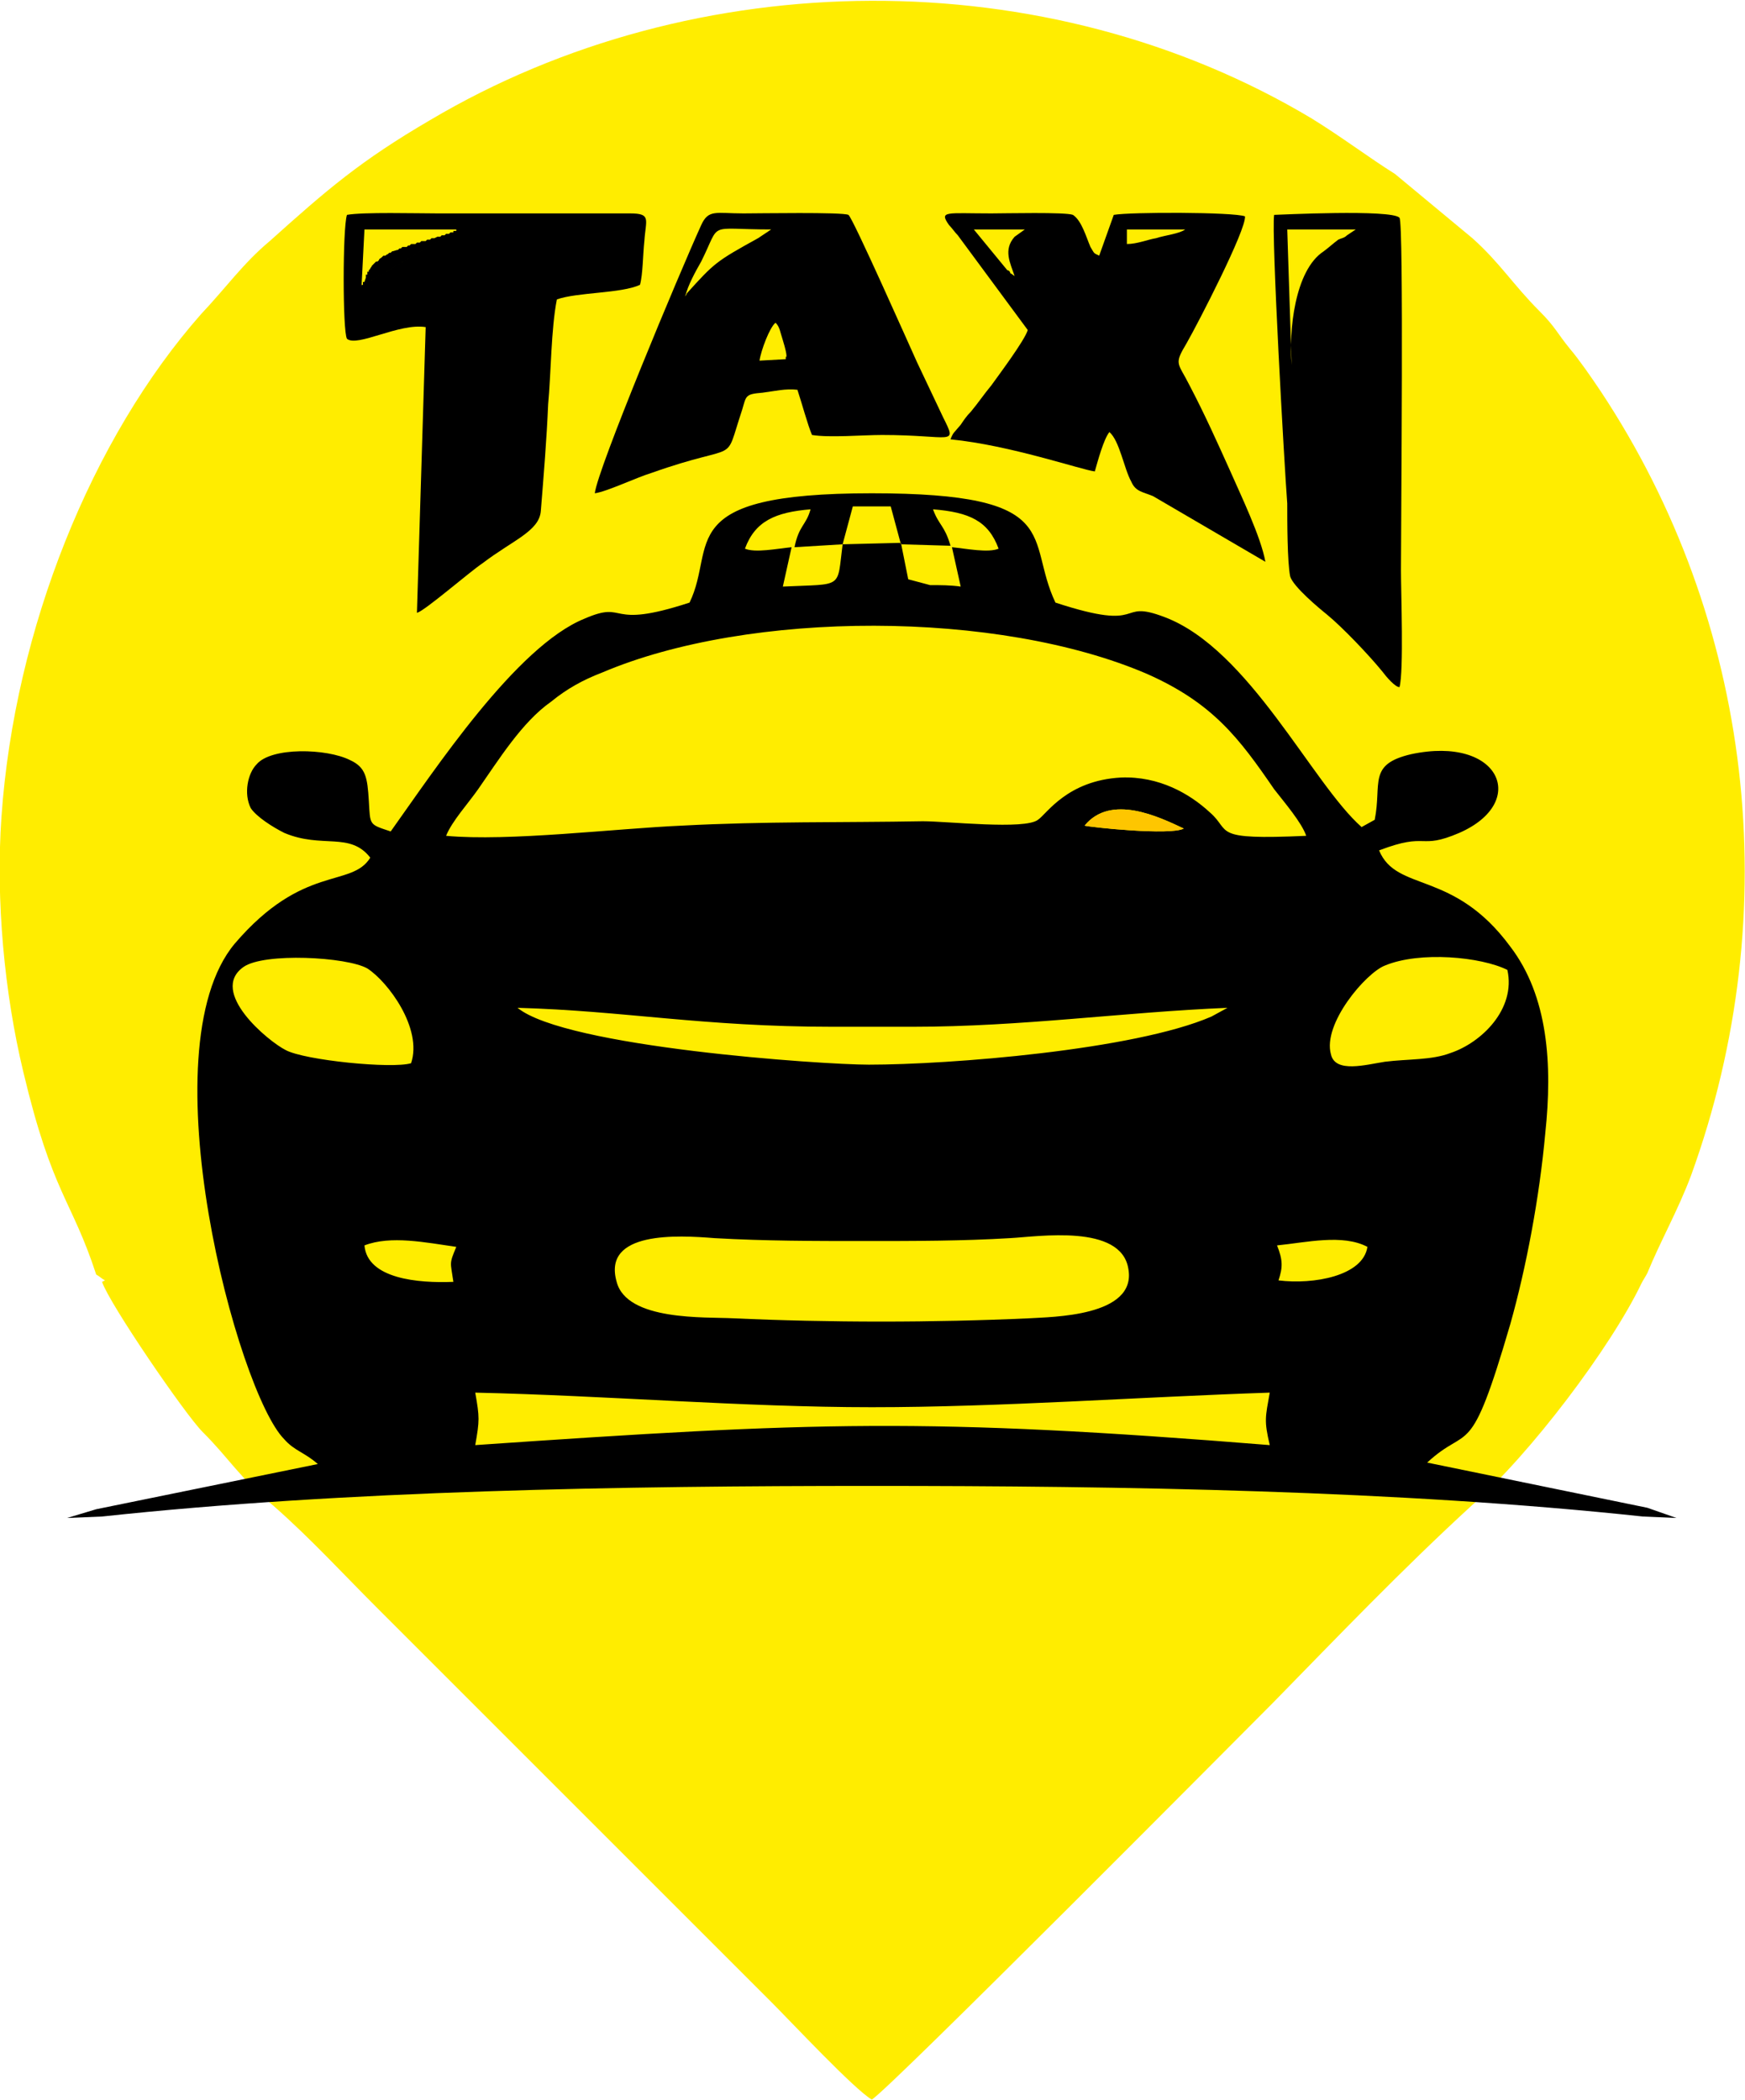
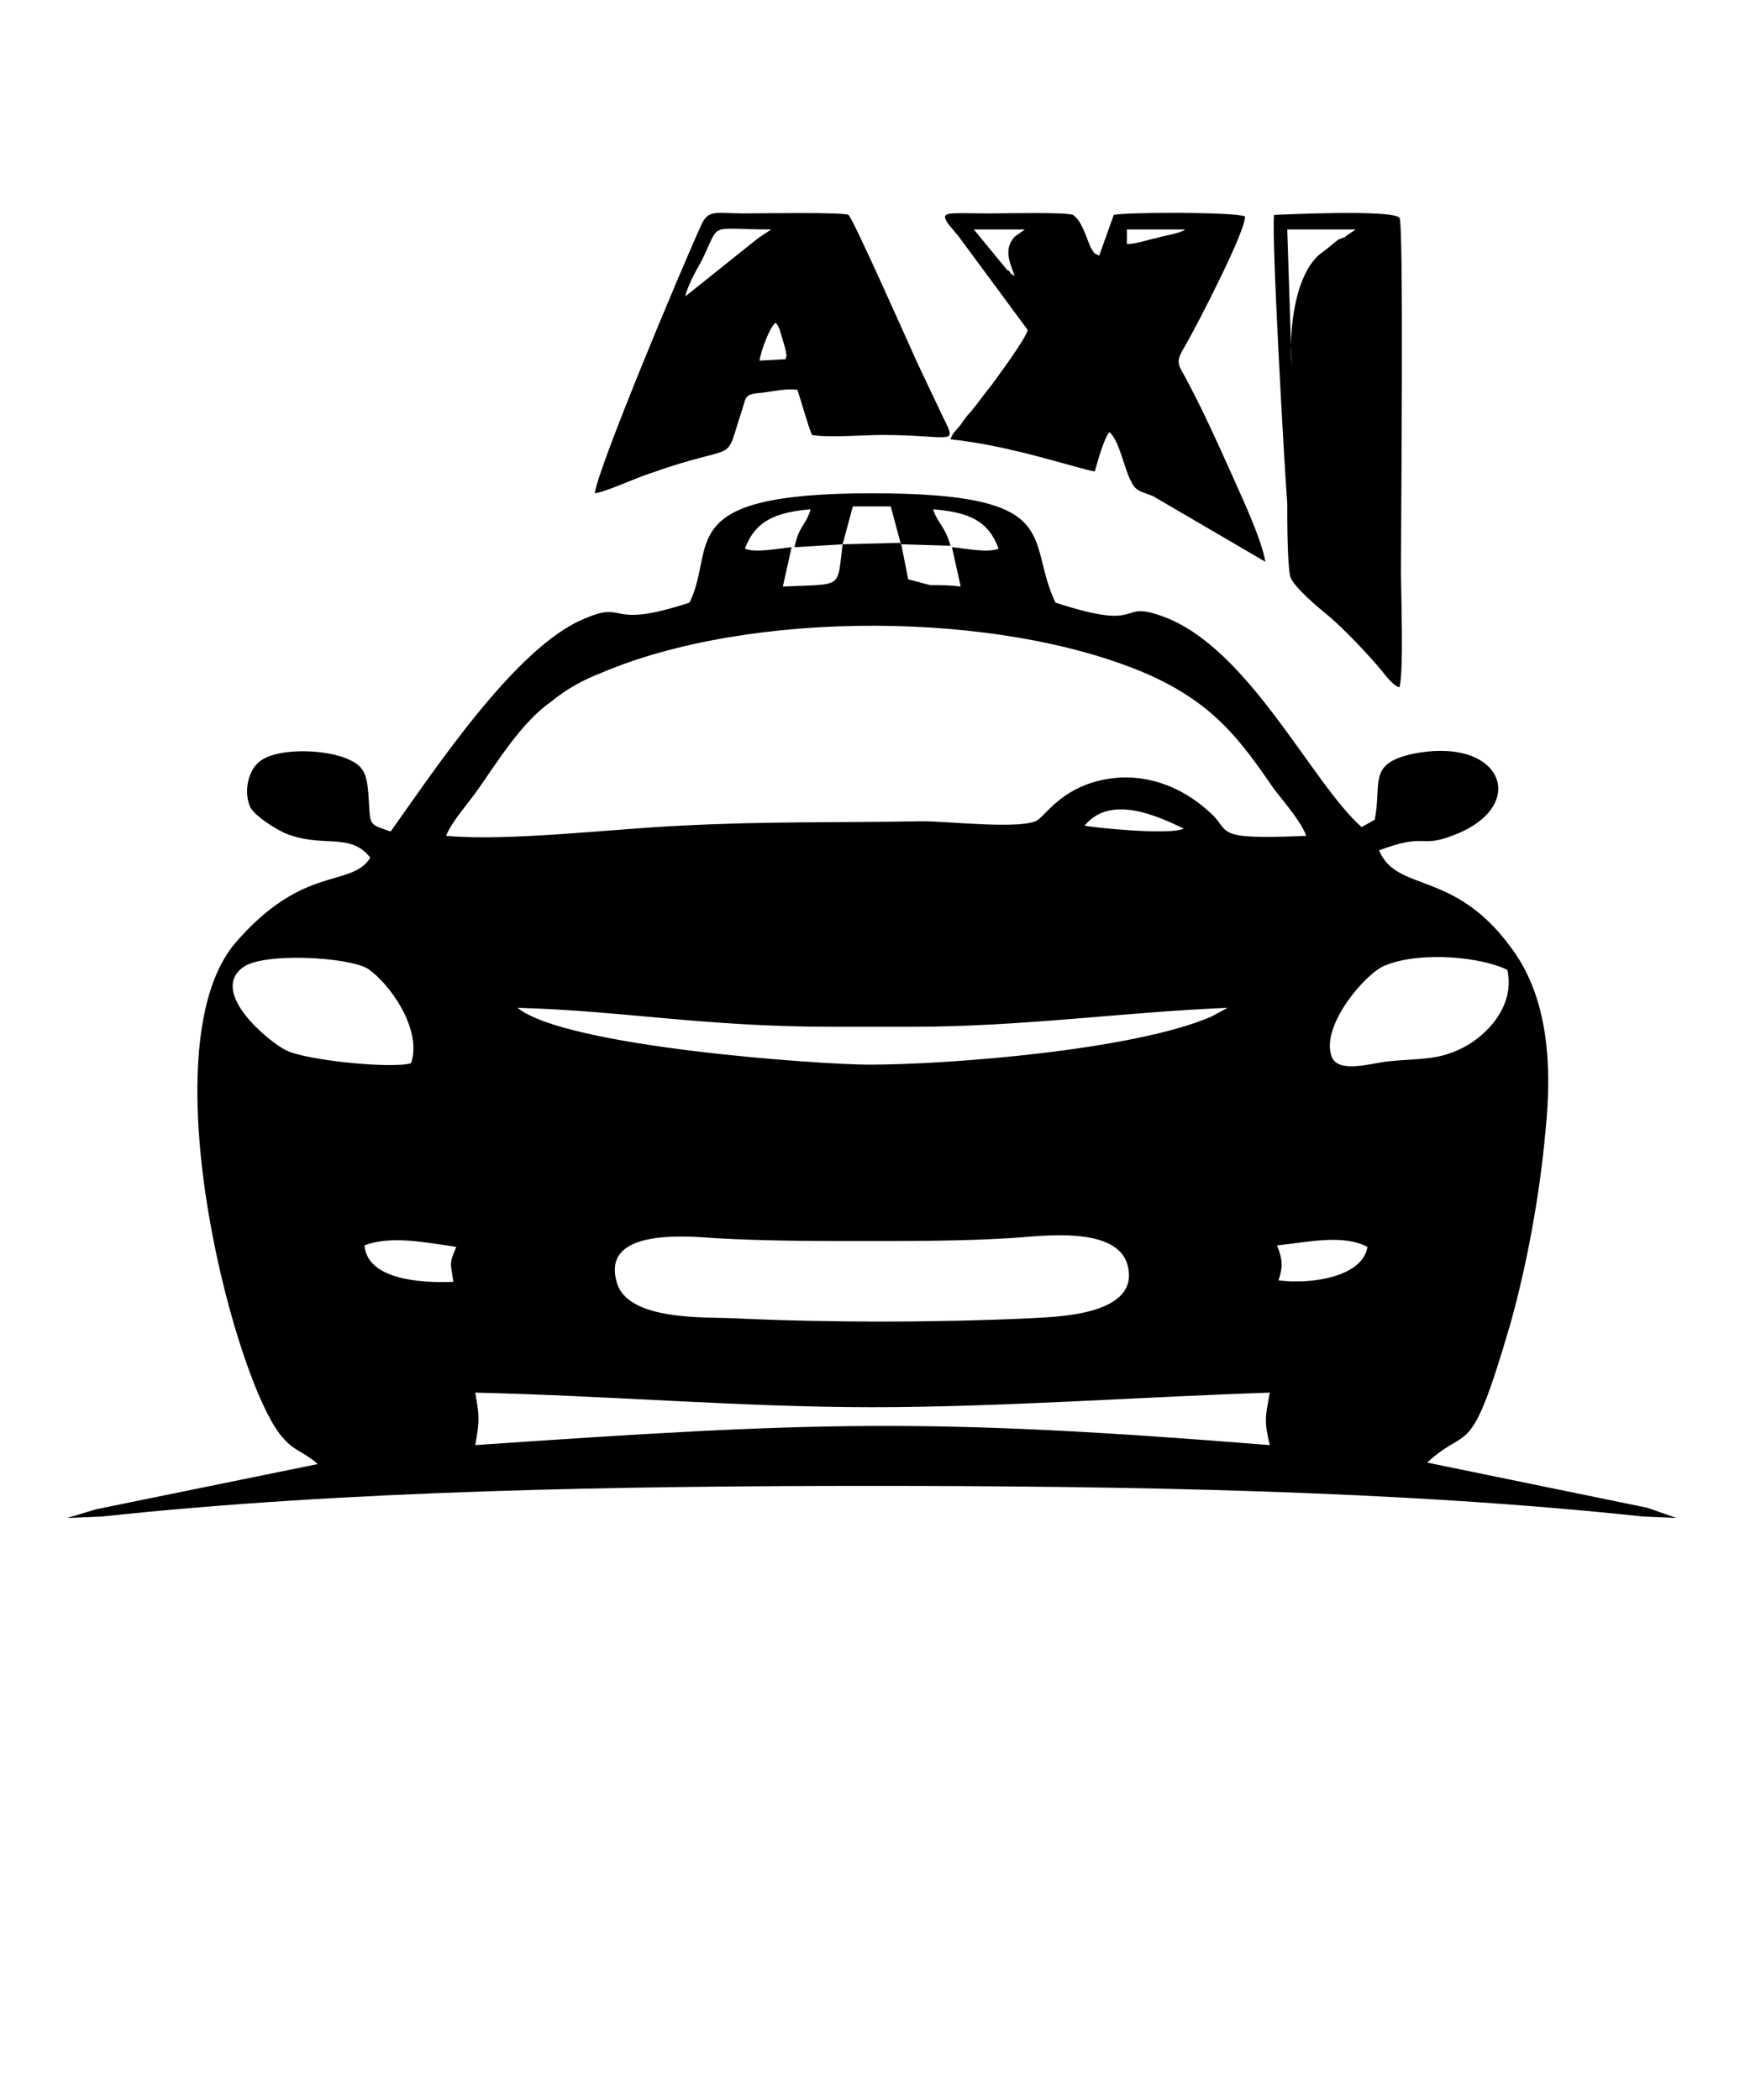
<svg xmlns="http://www.w3.org/2000/svg" xml:space="preserve" width="21.6mm" height="26mm" version="1.1" style="shape-rendering:geometricPrecision; text-rendering:geometricPrecision; image-rendering:optimizeQuality; fill-rule:evenodd; clip-rule:evenodd" viewBox="0 0 1197 1440">
  <defs>
    <style type="text/css">
   
    .fil0 {fill:#FFED00}
    .fil1 {fill:black}
    .fil2 {fill:#FEC600}
   
  </style>
  </defs>
  <g id="Katman_x0020_1">
    <g id="_431127814096">
-       <path class="fil0" d="M70 879c5,15 57,91 69,103 19,19 24,30 49,51 25,22 47,46 70,69l271 271c14,14 57,60 69,67 11,-6 259,-256 275,-272 45,-46 89,-92 137,-136 39,-34 95,-108 116,-152 1,-2 3,-5 4,-7 9,-22 21,-43 30,-67 66,-182 42,-381 -62,-538 -6,-9 -15,-22 -21,-29 -9,-11 -10,-15 -21,-26 -18,-18 -27,-33 -46,-50l-53 -44c-19,-12 -36,-25 -57,-38 -182,-109 -423,-107 -605,1 -48,28 -71,48 -110,83 -18,15 -30,32 -47,50 -75,85 -128,216 -137,345 -4,57 2,121 15,175 20,84 33,87 50,139 2,1 4,3 6,4l-2 1z" />
      <g>
-         <path class="fil1" d="M248 196l2 -39 0 0 64 0 -66 39zm66 -39l0 0 0 0 -1 0 0 0 0 1 -1 0 -1 0 0 0 0 1 0 0 -1 0 -1 0 -1 1 -1 0 -1 0 0 0 0 0 -1 1 -1 0 0 0 -1 0 -1 1 -1 0 -1 0 -2 1 0 0 -1 0 0 0 -1 0 0 0 -1 1 -1 0 -1 0 -1 1 -2 0 0 0 -1 0 0 0 -1 1 0 0 -1 0 -1 0 0 0 -1 1 -2 0 0 0 -1 0 0 0 -1 1 -1 0 -1 1 -2 0 -1 0 -1 1 0 0 -1 0 0 0 -1 1 0 0c-1,0 -3,1 -4,1l-1 1 0 0 -1 0 0 0 -1 1c-1,0 -1,1 -2,1l0 0 -1 0 -1 1c-1,1 -2,1 -2,2l-1 1 0 0 -1 0 0 0 -1 1 0 0 -1 1 0 0 0 0 -1 1c0,1 -1,1 -1,2l-1 1 0 1 -1 0 0 0 0 1 0 0 0 0 0 0 0 0 0 0 0 0 0 0 0 0 0 0 0 0 0 0 0 0 0 0 0 0 0 0 0 1 0 0 0 0 0 0 0 0 0 0 0 0 0 0 0 0 0 0 0 0 0 0 0 0 0 0 0 0 0 0 -1 0 0 0 0 0 0 0 0 0 0 0 0 1 0 0 0 0 0 0 0 0 0 0 0 0 0 0 0 0 0 0 0 0 0 0 0 0 0 0 0 0 0 0 0 0 0 0 0 0 0 0 0 0 0 0 0 1 0 0 0 0 0 0 0 0 0 0 0 0 0 0 0 0 0 0 0 0 0 0 0 0 0 0 0 0 0 0 -1 3 -1 0 0 0 0 0 0 0 0 0 0 0 0 1 0 0 0 0 0 0 0 0 0 0 0 0 0 0 0 0 0 0 0 0 0 0 0 0 0 0 0 1 0 0 0 0 0 0 0 0 0 0 0 0 0 0 0 0 0 0 0 0 -1 0 0 0 0 0 0 0 0 0 0 0 0 0 0 0 0 0 0 0 0 0 0 0 0 0 0 0 0 0 0 0 0 0 0 0 0 0 0 0 0 0 0 0 0 0 0 0 0 0 0 0 0 0 0 0 0 0 0 0 0 0 0 0 0 0 0 0 0 0 0 0 0 0 0 0 0 0 0 0 0 0 0 0 0 0 0 0 0 0 0 0 0 0 0 0 0 0 0 1 0 0 0 0 0 0 0 0 0 0 0 0 66 -39zm125 38c2,-7 2,-21 3,-30 1,-15 5,-19 -10,-19l-132 0c-14,0 -51,-1 -62,1 -3,9 -3,80 0,85 7,6 36,-11 54,-8l-6 196c5,-1 36,-28 45,-34 21,-16 39,-22 40,-36 2,-25 4,-49 5,-73 2,-21 2,-52 6,-72 14,-5 44,-4 57,-10z" />
-       </g>
+         </g>
      <path class="fil1" d="M696 189c-3,-2 -1,-1 -3,-2 0,-1 -1,-2 -2,-2l-23 -28 35 0 -7 5c-8,9 -3,18 0,27zm77 -32l40 0c-4,3 -14,4 -20,6 -6,1 -13,4 -20,4l0 -10zm-25 12c-3,-7 -6,-18 -12,-22 -5,-2 -47,-1 -56,-1 -31,0 -36,-2 -29,8 2,2 4,5 6,7l48 65c-2,7 -20,31 -25,38 -5,6 -9,12 -14,18 -3,3 -5,6 -7,9 -5,6 -5,5 -7,10 41,4 90,21 99,22 2,-7 6,-22 10,-27 7,6 10,25 15,34 3,7 8,7 15,10l77 45c-3,-17 -17,-46 -24,-62 -9,-20 -18,-40 -28,-59 -8,-16 -11,-14 -2,-29 8,-14 41,-78 40,-87 -8,-3 -79,-3 -90,-1l-10 28c-4,-2 -3,-1 -6,-6z" />
-       <path class="fil1" d="M521 247c1,-7 7,-23 11,-26 3,3 3,6 5,12 4,13 2,12 2,11 0,0 0,1 0,2l-18 1zm-51 -44c2,-8 7,-17 11,-24 14,-28 3,-22 48,-22l-9 6c-29,16 -30,17 -49,38 0,1 -1,2 -1,1 0,0 0,1 0,1zm-62 135c8,-1 29,-11 39,-14 62,-22 49,-4 62,-43 3,-10 2,-11 14,-12 8,-1 16,-3 24,-2 3,9 7,24 10,31 12,2 35,0 48,0 48,0 52,8 42,-12l-18 -38c-5,-11 -44,-99 -47,-101 -4,-2 -62,-1 -72,-1 -19,0 -24,-3 -29,8 -15,33 -71,167 -73,184z" />
+       <path class="fil1" d="M521 247c1,-7 7,-23 11,-26 3,3 3,6 5,12 4,13 2,12 2,11 0,0 0,1 0,2l-18 1zm-51 -44c2,-8 7,-17 11,-24 14,-28 3,-22 48,-22l-9 6zm-62 135c8,-1 29,-11 39,-14 62,-22 49,-4 62,-43 3,-10 2,-11 14,-12 8,-1 16,-3 24,-2 3,9 7,24 10,31 12,2 35,0 48,0 48,0 52,8 42,-12l-18 -38c-5,-11 -44,-99 -47,-101 -4,-2 -62,-1 -72,-1 -19,0 -24,-3 -29,8 -15,33 -71,167 -73,184z" />
      <path class="fil1" d="M883 157l47 0 -6 4c-2,2 -4,2 -6,3 -4,3 -6,5 -10,8 -20,13 -24,55 -22,78l-3 -93zm-9 -10c-2,13 7,172 9,198 0,12 0,40 2,50 2,7 20,22 25,26 11,9 29,28 38,39 3,4 9,11 12,11 3,-11 1,-65 1,-80 0,-34 2,-238 -1,-242 -5,-6 -84,-2 -86,-2z" />
      <path class="fil1" d="M326 991c3,-17 3,-19 0,-36 90,2 184,10 272,10 88,0 183,-7 273,-10 -3,17 -4,19 0,36 -236,-19 -312,-16 -545,0zm97 -112c-10,-35 42,-32 67,-30 35,2 69,2 103,2 34,0 67,0 100,-2 19,-1 76,-10 81,21 6,33 -53,33 -68,34 -65,3 -138,3 -203,0 -19,-1 -73,2 -80,-25zm453 -25c20,-2 45,-8 62,1 -3,20 -37,26 -61,23 3,-9 3,-14 -1,-24zm-565 25c-24,1 -59,-2 -61,-25 18,-7 42,-2 63,1 -5,12 -4,10 -2,24zm44 -188c73,2 127,13 216,13l55 0c75,0 144,-10 216,-13l-11 6c-53,23 -180,33 -235,33 -32,0 -208,-12 -241,-39zm-73 38c-13,4 -73,-2 -86,-9 -12,-6 -53,-40 -29,-57 14,-10 71,-7 85,1 14,9 38,41 30,65zm752 -64c6,27 -18,50 -39,57 -13,5 -29,4 -45,6 -13,2 -34,8 -37,-5 -6,-21 24,-56 37,-61 24,-10 66,-6 84,3zm-290 -99c18,-22 51,-6 68,2 -9,5 -65,-1 -68,-2zm-438 7c4,-10 15,-22 22,-32 14,-20 30,-46 50,-60 11,-9 22,-15 35,-20 101,-43 272,-43 374,1 45,20 63,44 87,79 7,9 19,23 22,32 -66,3 -51,-3 -66,-16 -14,-13 -35,-25 -61,-24 -37,2 -51,25 -57,29 -9,7 -62,1 -79,1 -55,1 -109,0 -165,3 -46,2 -119,11 -162,7zm231 -171l6 -27c-10,1 -25,4 -32,1 7,-19 21,-25 45,-27 -3,11 -8,11 -11,26l33 -2 7 -26 26 0 7 26 34 1c-4,-14 -8,-14 -12,-25 25,2 38,8 45,27 -7,3 -22,0 -32,-1l6 27c-7,-1 -14,-1 -21,-1l-15 -4 -5 -25 -40 1c-4,31 1,27 -41,29zm-471 633l-20 6 24 -1c167,-18 358,-21 528,-21 172,0 361,3 529,21l23 1 -20 -7 -151 -31c29,-27 29,1 57,-95 11,-39 20,-87 24,-131 5,-47 2,-94 -24,-128 -39,-53 -78,-37 -90,-66 34,-13 27,0 55,-12 48,-21 28,-67 -33,-54 -30,7 -20,20 -25,45l-9 5c-34,-30 -77,-122 -135,-144 -34,-13 -11,11 -75,-10 -21,-44 8,-75 -126,-75 -138,0 -106,36 -125,75 -58,19 -42,-2 -72,11 -47,19 -103,104 -133,146 -15,-5 -14,-4 -15,-21 -1,-16 -2,-23 -13,-28 -16,-8 -54,-9 -64,3 -6,6 -9,20 -4,30 4,6 15,13 23,17 26,11 45,-1 59,17 -13,21 -46,4 -93,59 -61,73 2,308 34,340 7,8 14,9 23,17l-152 31z" />
-       <path class="fil2" d="M744 566c3,1 59,7 68,2 -17,-8 -50,-24 -68,-2z" />
    </g>
  </g>
</svg>